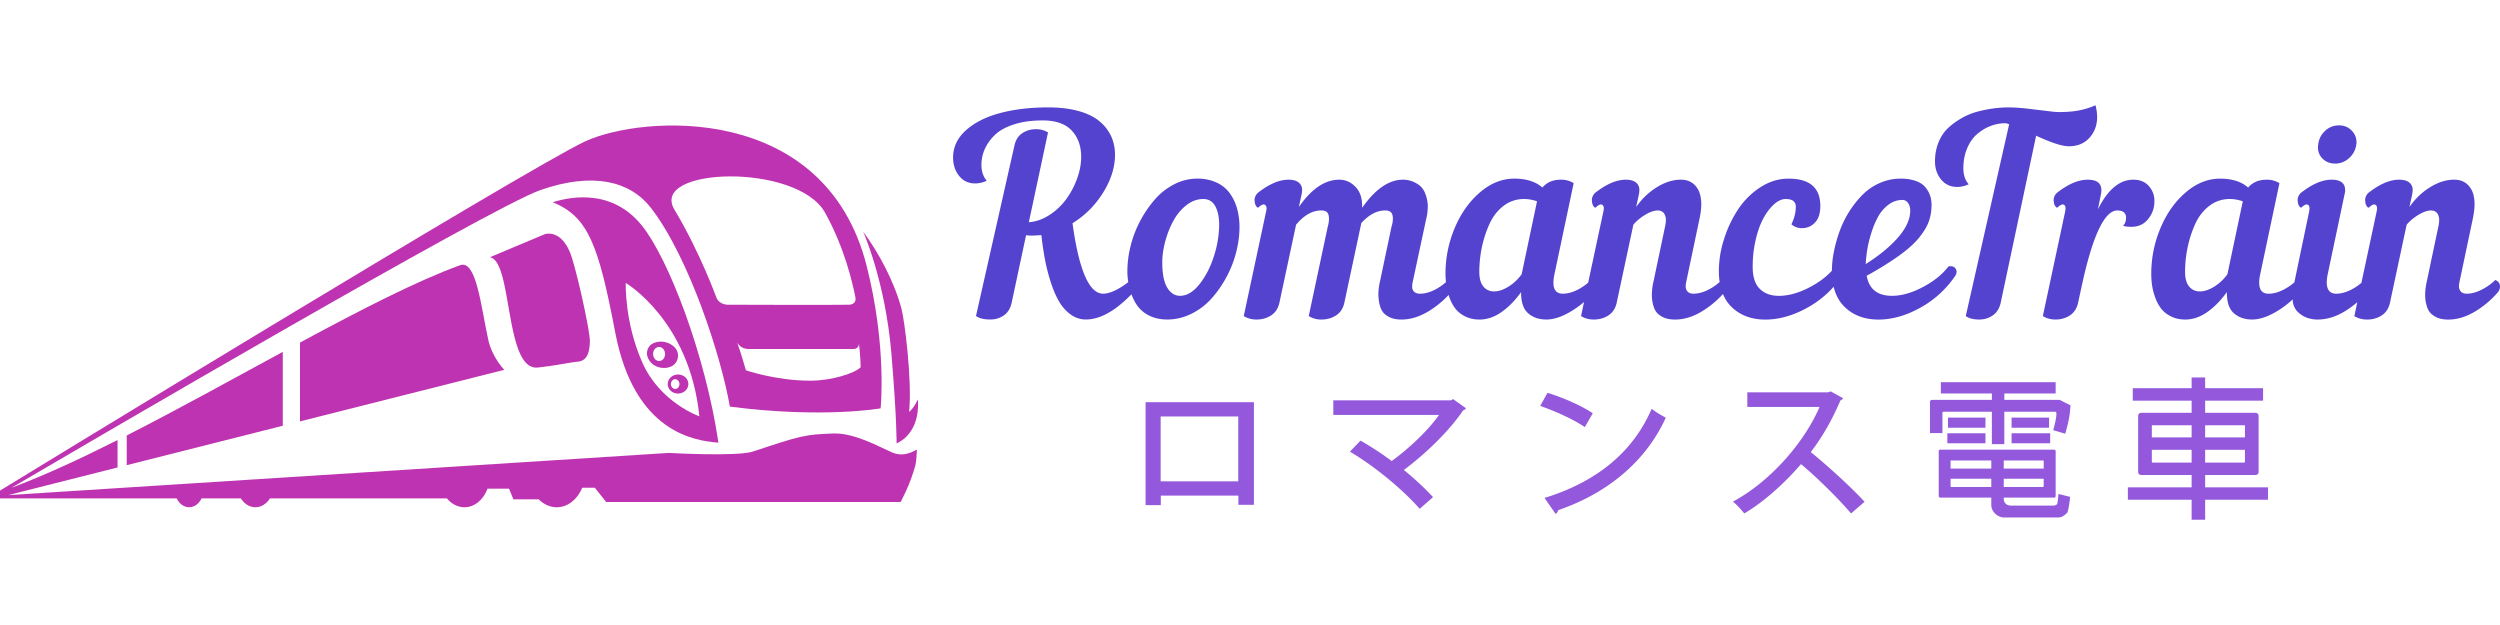
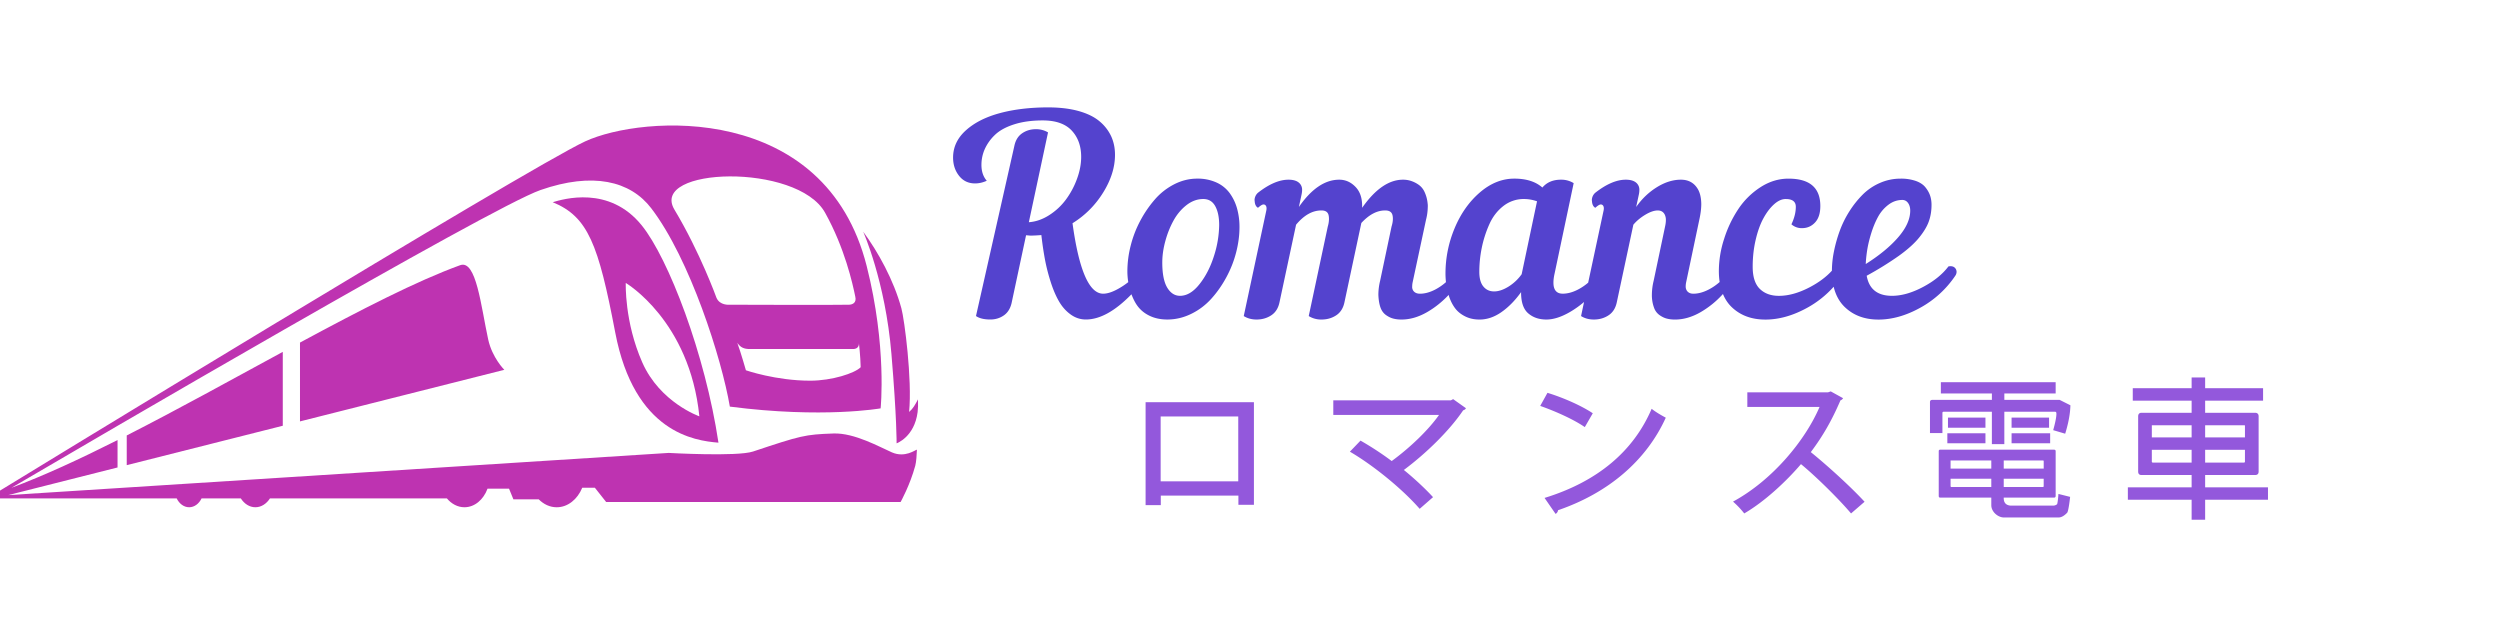
<svg xmlns="http://www.w3.org/2000/svg" width="160" height="40" viewBox="0 -6 160 40">
  <g fill="#5443CE">
    <path d="M78.692 6.349a2.141 2.141 0 0 0-.849-.674 2.89 2.89 0 0 0-1.22-.243c-.511 0-1.002.121-1.473.362a4.114 4.114 0 0 0-1.239.971 7.218 7.218 0 0 0-.937 1.371 6.99 6.99 0 0 0-.613 1.597 6.707 6.707 0 0 0-.209 1.627c0 .242.022.473.056.697a4.7 4.7 0 0 1-.697.457c-.349.188-.652.282-.908.282-.897 0-1.551-1.503-1.962-4.509.806-.5 1.461-1.156 1.964-1.969s.755-1.615.755-2.412c0-.426-.08-.816-.239-1.171a2.754 2.754 0 0 0-.736-.959c-.332-.284-.778-.506-1.339-.665-.562-.158-1.216-.238-1.964-.238-1.147 0-2.176.122-3.085.366-.909.244-1.635.612-2.181 1.104-.546.491-.819 1.073-.819 1.743 0 .454.128.844.384 1.167.255.324.597.486 1.022.486.25 0 .5-.057.75-.171-.228-.261-.341-.599-.341-1.014 0-.347.069-.681.209-1.002a2.9 2.9 0 0 1 .643-.907c.29-.284.699-.512 1.228-.682.528-.171 1.142-.256 1.841-.256.834 0 1.454.217 1.857.649.403.433.605.994.605 1.684 0 .453-.089.921-.266 1.404a5.26 5.26 0 0 1-.706 1.323c-.295.399-.653.733-1.074 1.002s-.855.42-1.303.453l1.228-5.748a1.481 1.481 0 0 0-.784-.205c-.328 0-.621.088-.877.265-.256.176-.422.448-.497.817l-2.453 10.875c.209.147.517.222.92.222.334 0 .629-.094.885-.279.255-.187.42-.475.493-.864l.907-4.249.274.023c.17 0 .405-.012.705-.034.063.557.14 1.076.23 1.56.091.482.215.967.371 1.453.156.485.334.898.533 1.239.199.342.446.618.743.831.295.213.62.32.972.32.9 0 1.874-.542 2.917-1.614.093.244.201.477.342.684.198.29.464.518.799.683.334.165.719.248 1.155.248.529 0 1.04-.122 1.532-.363a4.197 4.197 0 0 0 1.285-.97c.364-.403.684-.86.96-1.37s.485-1.04.627-1.593.214-1.09.214-1.614a4.37 4.37 0 0 0-.158-1.205 3.067 3.067 0 0 0-.477-.985zm-.997 4.032c-.22.698-.526 1.298-.922 1.799-.396.502-.813.752-1.251.752-.336 0-.609-.175-.82-.525-.21-.35-.316-.887-.316-1.61 0-.434.064-.887.193-1.359.127-.473.301-.91.521-1.312.219-.401.497-.733.833-.996.336-.262.695-.393 1.077-.393.342 0 .597.152.765.457s.252.708.252 1.209a6.689 6.689 0 0 1-.332 1.978zm47.005.67c-.381.505-.925.945-1.633 1.319-.707.374-1.367.562-1.98.562-.927 0-1.467-.428-1.619-1.285a21.098 21.098 0 0 0 2.066-1.28c.548-.395.973-.774 1.274-1.141.3-.366.511-.712.63-1.038s.18-.686.18-1.076c0-.218-.031-.418-.094-.601s-.164-.359-.303-.53c-.14-.172-.344-.306-.614-.402a2.895 2.895 0 0 0-.976-.146c-.46 0-.9.093-1.32.277a3.572 3.572 0 0 0-1.1.746 6.259 6.259 0 0 0-.853 1.074 6.462 6.462 0 0 0-.622 1.266 8.968 8.968 0 0 0-.366 1.31 6.36 6.36 0 0 0-.128 1.219c-.36.394-.827.746-1.41 1.053-.707.371-1.368.556-1.981.556-.512 0-.919-.148-1.223-.446-.305-.298-.456-.771-.456-1.416 0-.602.063-1.177.191-1.725.128-.547.294-1.009.499-1.382.204-.374.432-.672.682-.894.25-.223.497-.333.741-.333.432 0 .647.166.647.497 0 .354-.094.728-.281 1.121a.984.984 0 0 0 .68.245c.33 0 .608-.121.833-.363.225-.241.337-.593.337-1.053 0-1.168-.679-1.752-2.037-1.752-.631 0-1.229.183-1.794.548a4.869 4.869 0 0 0-1.419 1.401 7.516 7.516 0 0 0-.907 1.906 6.689 6.689 0 0 0-.337 2.06c0 .248.018.481.051.7a3.43 3.43 0 0 1-.714.489c-.339.173-.662.26-.969.26-.181 0-.315-.06-.406-.18a.48.48 0 0 1-.084-.298c0-.074.009-.153.025-.238l.845-4.015c.084-.38.127-.719.127-1.014-.006-.375-.073-.683-.203-.921-.237-.42-.604-.631-1.101-.631-.506 0-1.018.159-1.534.478s-.961.741-1.33 1.27l.171-.792c.022-.103.034-.199.034-.29a.581.581 0 0 0-.153-.426c-.148-.16-.386-.24-.715-.24-.591 0-1.241.279-1.952.835a.644.644 0 0 0-.221.486.188.188 0 0 1 .008.052c.012.21.083.352.213.426.159-.143.275-.214.35-.214.079 0 .137.039.171.115.034.077.034.184 0 .32l-.977 4.57a3.487 3.487 0 0 1-.659.445c-.338.173-.66.26-.967.26-.398 0-.597-.236-.597-.708 0-.171.025-.367.076-.589l1.219-5.777a1.5 1.5 0 0 0-.818-.221c-.506 0-.9.168-1.185.503-.432-.381-1.03-.571-1.797-.571-.784 0-1.518.295-2.202.883s-1.223 1.35-1.614 2.284-.588 1.907-.588 2.919c0 .183.013.362.03.54a3.47 3.47 0 0 1-.697.479c-.337.173-.659.26-.965.26-.189 0-.329-.06-.421-.18a.432.432 0 0 1-.077-.298c0-.074.008-.153.025-.238l.859-4.015a3.43 3.43 0 0 0 .112-.81 1.186 1.186 0 0 0-.009-.238 2.243 2.243 0 0 0-.197-.733 1.133 1.133 0 0 0-.39-.469 1.89 1.89 0 0 0-.493-.243 1.661 1.661 0 0 0-.495-.073c-.903 0-1.775.6-2.616 1.799v-.12c0-.517-.139-.92-.417-1.209-.296-.313-.646-.47-1.049-.47-.915 0-1.775.583-2.583 1.747l.171-.792c.022-.103.035-.199.035-.29a.578.578 0 0 0-.154-.426c-.149-.159-.387-.239-.715-.239-.592 0-1.242.279-1.953.835a.644.644 0 0 0-.221.486.19.19 0 0 1 .009.052c.011.21.082.352.212.426.16-.143.276-.214.35-.214.08 0 .137.039.172.115.033.077.033.184 0 .32L79.6 14.228c.234.147.507.222.82.222.352 0 .666-.09.939-.269s.449-.456.528-.831l1.062-4.969c.506-.608 1.043-.912 1.611-.912.262-.005.418.094.469.299.018.079.025.161.025.247 0 .147-.025.31-.076.485l-1.219 5.728a1.5 1.5 0 0 0 .818.222c.354 0 .666-.09.939-.269.272-.179.449-.456.528-.831l1.082-5.079c.493-.534.998-.802 1.515-.802.268-.005.426.094.478.299a.988.988 0 0 1 .025.238c0 .147-.028.312-.085.494l-.733 3.478a3.8 3.8 0 0 0-.11.853c0 .062.003.124.008.187.023.29.071.527.146.712s.188.331.341.439c.153.107.308.182.464.221.157.04.329.061.517.061.551 0 1.104-.162 1.661-.486.5-.291.951-.656 1.36-1.089.016.051.027.1.046.151.097.272.223.512.379.716s.367.374.635.507c.267.134.573.201.919.201.478 0 .943-.158 1.397-.474s.875-.743 1.261-1.282c-.006.636.146 1.088.451 1.354.308.268.696.401 1.167.401.46 0 .973-.167 1.539-.499.312-.185.603-.394.872-.624l-.191.901c.233.147.506.222.819.222.353 0 .665-.09.938-.269s.449-.456.529-.831l1.061-4.969c.199-.238.452-.45.759-.635.308-.185.574-.277.802-.277.205 0 .353.086.443.256a.77.77 0 0 1 .077.366c0 .119-.018.256-.052.409l-.732 3.478a3.806 3.806 0 0 0-.111.853 2.322 2.322 0 0 0 .153.904.97.97 0 0 0 .341.435c.154.107.309.182.465.221.156.04.328.061.516.061.551 0 1.104-.161 1.657-.482a5.938 5.938 0 0 0 1.416-1.154c.136.33.324.615.57.848.554.526 1.269.789 2.144.789.869 0 1.76-.251 2.671-.751a6.37 6.37 0 0 0 1.701-1.35c.128.535.367.973.72 1.309.554.527 1.269.792 2.144.792.869 0 1.76-.252 2.671-.754a6.433 6.433 0 0 0 2.246-2.048.449.449 0 0 0 .085-.248.371.371 0 0 0-.06-.204c-.092-.139-.245-.188-.461-.148zm-27.314.5a2.944 2.944 0 0 1-.843.793c-.33.204-.637.307-.921.307s-.513-.105-.686-.315c-.174-.21-.26-.522-.26-.938 0-.511.052-1.023.157-1.538a7.255 7.255 0 0 1 .479-1.495c.213-.483.513-.875.899-1.177a2.109 2.109 0 0 1 1.331-.451c.268 0 .544.048.828.146l-.984 4.668zM119.501 10c.052-.326.137-.683.256-1.068s.263-.733.431-1.042c.167-.31.388-.569.66-.778.273-.211.574-.315.903-.315.148 0 .269.063.362.191s.141.291.141.489c0 .545-.254 1.112-.763 1.702-.508.59-1.203 1.163-2.083 1.719.011-.272.042-.572.093-.898z" />
-     <path d="M133.884 2.617c.221-.319.332-.695.332-1.129 0-.233-.034-.484-.103-.752a4.955 4.955 0 0 1-1.466.392 7.747 7.747 0 0 1-.784.043c-.204 0-.395-.011-.57-.034-.387-.045-.849-.101-1.386-.166a11.891 11.891 0 0 0-1.362-.098c-.299 0-.604.02-.917.06a8.326 8.326 0 0 0-1.02.2 4.154 4.154 0 0 0-1.029.408c-.318.178-.61.388-.876.629-.265.24-.476.548-.631.922a3.26 3.26 0 0 0-.232 1.251c0 .443.13.824.389 1.143.258.318.604.478 1.035.478.239 0 .482-.058.733-.171-.228-.262-.342-.6-.342-1.015 0-.477.081-.904.243-1.286.161-.381.375-.686.639-.912.265-.227.551-.398.86-.516.31-.118.623-.177.941-.177.051 0 .134.022.247.068l-2.776 12.272c.194.147.481.222.861.222.337 0 .635-.095.894-.282.258-.188.424-.479.498-.872l2.25-10.61c.972.451 1.67.677 2.097.677.642-.001 1.133-.249 1.475-.745z" />
-     <path d="M137.524 5.905c-.241-.27-.572-.405-.994-.405-.88 0-1.635.634-2.264 1.9l.189-.945c.022-.103.034-.196.034-.281 0-.449-.292-.674-.875-.674-.594 0-1.248.279-1.96.835a.645.645 0 0 0-.222.486.158.158 0 0 1 .009.052c.011.21.082.352.213.426.159-.143.275-.214.349-.214.166 0 .223.146.171.436l-1.432 6.707c.231.147.501.222.811.222.349 0 .658-.091.929-.27.271-.18.444-.459.523-.835l.229-1.058c.695-3.215 1.456-4.821 2.283-4.818.178 0 .314.04.409.12a.39.39 0 0 1 .142.314c0 .25-.064.433-.195.546.137.046.313.068.53.068.451 0 .812-.166 1.079-.499.268-.332.401-.712.401-1.138a1.402 1.402 0 0 0-.359-.975zm11.925-1.436c.336 0 .633-.115.892-.349.258-.233.413-.522.464-.869a1.046 1.046 0 0 0-.272-.869 1.09 1.09 0 0 0-.844-.358c-.341 0-.638.12-.891.358s-.396.527-.431.869a.989.989 0 0 0-.017.188.99.99 0 0 0 .255.673c.216.238.499.357.844.357zm10.252 7.449a3.402 3.402 0 0 1-.867.617c-.338.174-.661.261-.969.261-.18 0-.315-.06-.405-.18a.473.473 0 0 1-.085-.298c0-.073.009-.153.025-.239l.846-4.014c.084-.38.126-.718.126-1.014-.005-.375-.073-.683-.203-.921-.236-.42-.604-.631-1.1-.631-.507 0-1.018.159-1.535.478-.517.318-.96.741-1.329 1.27l.171-.792c.022-.103.034-.199.034-.29a.578.578 0 0 0-.154-.426c-.148-.159-.386-.239-.715-.239-.592 0-1.242.279-1.952.835a.645.645 0 0 0-.222.486.158.158 0 0 1 .009.052c.011.21.082.352.213.426.159-.143.275-.214.35-.214.079 0 .136.039.17.115.034.077.034.184 0 .32l-.979 4.582c-.191.16-.4.308-.645.433-.339.174-.661.261-.968.261-.403 0-.604-.243-.604-.727 0-.168.025-.364.076-.589l1.059-5.027c.027-.102.041-.195.041-.28 0-.448-.29-.673-.869-.673-.591 0-1.241.279-1.952.835a.645.645 0 0 0-.222.486.158.158 0 0 1 .009.052c.012.21.083.352.213.426.159-.143.276-.214.35-.214.165 0 .222.146.171.436l-.95 4.549a3.442 3.442 0 0 1-.686.466c-.338.174-.66.261-.967.261-.398 0-.597-.235-.597-.708 0-.171.025-.367.076-.589l1.219-5.777a1.496 1.496 0 0 0-.817-.222c-.506 0-.9.168-1.185.503-.432-.381-1.03-.571-1.797-.571-.784 0-1.519.295-2.202.883-.685.588-1.223 1.35-1.614 2.284s-.588 1.907-.588 2.918c0 .251.017.496.051.737.034.242.1.499.196.771s.223.512.379.716.367.374.635.507c.267.134.573.201.919.201.478 0 .943-.158 1.397-.474s.875-.743 1.261-1.282c-.006.636.146 1.088.451 1.354.308.268.696.401 1.167.401.46 0 .973-.167 1.538-.499.385-.227.734-.49 1.055-.786.006.07.007.146.019.211.057.262.175.472.354.63.18.159.371.273.575.342.205.068.424.103.656.103.552 0 1.104-.161 1.658-.482a5.69 5.69 0 0 0 .875-.628l-.189.889c.233.147.507.222.819.222.353 0 .666-.09.939-.269.272-.179.449-.456.528-.83l1.061-4.97c.199-.238.452-.45.76-.635.307-.185.574-.277.802-.277.204 0 .353.086.443.256a.782.782 0 0 1 .076.366c0 .119-.017.257-.051.409l-.733 3.478c-.073.318-.11.602-.11.853a2.322 2.322 0 0 0 .153.904.962.962 0 0 0 .341.434c.153.108.309.183.465.222.156.04.328.061.515.061.552 0 1.104-.161 1.658-.482a5.936 5.936 0 0 0 1.496-1.239.589.589 0 0 0 .161-.384c-.001-.203-.101-.345-.3-.43zm-17.146-.367a2.93 2.93 0 0 1-.843.793c-.33.204-.637.307-.921.307s-.513-.105-.687-.315c-.173-.21-.259-.522-.259-.938 0-.511.052-1.023.157-1.538a7.313 7.313 0 0 1 .478-1.495c.214-.483.514-.875.9-1.177a2.109 2.109 0 0 1 1.331-.451c.268 0 .544.048.828.146l-.984 4.668z" />
  </g>
  <path fill="#9358DC" d="M80.251 19.74v6.569h-.993v-.59h-4.967v.609h-.973V19.74h6.933zm-1.003.915h-4.966v4.15h4.966v-4.15zm14.571-.531c-.029.069-.089.108-.178.138-.875 1.299-2.38 2.764-3.795 3.816.658.53 1.405 1.229 1.868 1.74l-.855.747c-1.062-1.22-2.901-2.743-4.466-3.658l.68-.708c.639.364 1.356.826 1.996 1.308 1.17-.855 2.35-1.986 3.028-2.95h-6.766v-.934h7.523l.147-.079.818.58zm5.219-.983c1.003.305 2.183.826 2.9 1.308l-.511.886c-.708-.492-1.879-1.014-2.853-1.357l.464-.837zm-.187 6.726c3.393-1.043 5.694-2.989 6.854-5.704.285.227.62.413.905.57-1.22 2.686-3.6 4.79-6.895 5.921a.316.316 0 0 1-.157.236l-.707-1.023zm19.105-6.383a.3.3 0 0 1-.167.139c-.541 1.258-1.102 2.252-1.898 3.313 1.013.816 2.547 2.203 3.442 3.177l-.866.747c-.806-.954-2.291-2.409-3.205-3.156-.896 1.052-2.282 2.37-3.63 3.156a5.63 5.63 0 0 0-.718-.757c2.567-1.396 4.643-3.964 5.537-6.058h-4.622v-.935h5.163l.177-.06.787.434zm9.526.867h-3.088c-.05 0-.079.029-.079.078v1.288h-.797V19.74c0-.098.05-.147.148-.147h3.815v-.413h-3.266v-.718h7.347v.718h-3.284v.413h3.54l.688.345c-.011.511-.118 1.121-.334 1.819l-.768-.227c.147-.521.206-.865.206-1.032 0-.079 0-.147-.098-.147h-3.235v2.074h-.797v-2.074zm-.039 5.497h-3.266c-.068 0-.098-.039-.098-.108v-2.861c0-.069.029-.099.098-.099h7.277c.069 0 .108.029.108.099v2.861c0 .069-.039.108-.108.108h-3.216c0 .138 0 .472.433.511h2.754a.39.39 0 0 0 .226-.088c.021-.02.06-.246.089-.659l.748.188c-.069.619-.138.953-.188 1.013-.187.197-.373.305-.551.305h-3.53c-.363-.02-.776-.364-.776-.787v-.483zm-2.813-4.12h2.439v.639h-2.439v-.639zm.04-1.003h2.399v.648h-2.399v-.648zm2.773 3.264v-.521h-2.577c-.029 0-.039.01-.029.029v.492h2.606zm0 1.18v-.531h-2.606v.492l.029.039h2.577zm.796-1.701v.521h2.558v-.492l-.03-.029h-2.528zm0 1.17v.531h2.527l.03-.039v-.492h-2.557zm.502-3.913h2.399v.648h-2.399v-.648zm0 1.003h2.469v.639h-2.469v-.639zm11.523 4.257h-4.081v-.797h4.081v-.787h-3.206c-.138 0-.216-.068-.216-.226v-3.53c0-.147.078-.227.216-.227h3.206v-.776h-3.767v-.797h3.767v-.688h.865v.688h3.708v.797h-3.708v.776h3.196c.147 0 .227.079.227.227v3.53c0 .157-.079.226-.227.226h-3.196v.787h4.022v.797h-4.022v1.278h-.865v-1.278zm0-3.993v-.776h-2.508c-.039 0-.049.01-.039.039v.737h2.547zm0 1.613v-.816h-2.547v.777l.039.039h2.508zm.865-2.389v.776h2.548v-.737c0-.029-.01-.039-.04-.039h-2.508zm0 1.573v.816h2.508l.04-.039v-.777h-2.548z" />
  <path fill="#BE33B1" d="M45.981 22.331c-.848-5.67-3.199-11.794-4.911-13.909-2.088-2.583-5.05-1.671-5.696-1.481 2.266.932 2.924 2.696 4.001 8.339 1.225 6.411 5.076 6.926 6.606 7.051m-5.932-10.223s4.092 2.409 4.71 8.537c0 0-2.515-.878-3.651-3.445-1.154-2.608-1.059-5.092-1.059-5.092" />
-   <path fill="#BE33B1" d="M43.044 17.405c.392-.24.547-.914-.027-1.311-.523-.359-1.075-.232-1.327-.055a.715.715 0 0 0-.223.858c.256.642 1.086.808 1.577.508m-.871-1.199c.21-.005.386.193.392.441.005.248-.163.453-.374.457-.211.005-.386-.192-.392-.44-.005-.249.162-.453.374-.458m.562 2.386c.007.336.309.603.672.595s.653-.286.647-.622c-.007-.336-.308-.603-.672-.595-.364.007-.653.285-.647.622m.748-.017c.004.174-.115.315-.265.318-.15.004-.274-.134-.277-.307-.003-.172.115-.314.265-.318.149-.001.274.135.277.307m-9.059-1.054c1.198-.131 1.943-.311 2.564-.375s.744-.645.764-1.292c.021-.647-.918-4.896-1.296-5.759-.645-1.477-1.613-1.098-1.613-1.098l-3.494 1.469c1.469.203.934 7.29 3.075 7.055" />
  <path fill="#BE33B1" d="M57.082 22.952c-.766-.334-2.398-1.257-3.735-1.209-1.84.065-2.076.129-5.152 1.154-1.012.338-5.402.09-5.402.09l-42.271 2.7 7.001-1.769v-1.753C5.102 23.384 2.791 24.451.729 25.22 5.419 22.469 31.361 7.288 34.59 6.163c3.341-1.165 5.745-.59 7.088 1.164 2.481 3.24 4.512 9.636 5.032 12.696 5.955.771 9.65.112 9.65.112s.415-3.945-.891-9.105C52.817.543 41.122 1.353 37.453 3.047 33.784 4.741 0 25.399 0 25.399v.499h11.309c.163.338.457.566.796.566s.633-.229.795-.566h2.513c.219.343.553.566.931.566.379 0 .713-.224.933-.566h11.324c.293.349.687.566 1.123.566.657 0 1.22-.489 1.478-1.19h1.376l.28.684h1.622c.315.316.714.507 1.149.507.712 0 1.329-.508 1.634-1.249h.809l.722.912h18.845s.597-1.068.938-2.321c.064-.237.098-.739.106-1.03-.098.01-.758.542-1.601.175m-2.113-7.011s.101.853.114 1.562c-.373.382-1.835.861-3.228.861-2.202 0-4.117-.666-4.117-.666s-.326-1.143-.551-1.757c.213.309.44.397.807.397h6.596c.442.001.379-.397.379-.397m-2.165-8.33c1.262 2.269 1.763 4.538 1.934 5.373.095.399-.178.508-.396.518-.601.025-7.684 0-7.684 0s-.587.052-.803-.441c0 0-1.051-2.914-2.689-5.641-1.639-2.726 7.854-3.018 9.638.191" />
  <path fill="#BE33B1" d="M58.752 19.56c-.189.349-.303.576-.569.805.203-2.076-.298-5.915-.494-6.633-.497-1.815-1.485-3.601-2.446-4.905 0 0 1.417 3.154 1.808 7.817.349 4.155.331 5.729.331 5.729s1.139-.397 1.346-2.001c.027-.198.034-.475.024-.812m-40.654 1.688V16.52c-3.287 1.783-6.725 3.688-9.987 5.349v1.901l9.987-2.522zm11.353-10.276c-2.772 1.005-6.377 2.863-10.252 4.953v5.045l13.077-3.302s-.776-.77-1.032-1.943c-.463-2.132-.764-5.125-1.793-4.753" />
</svg>